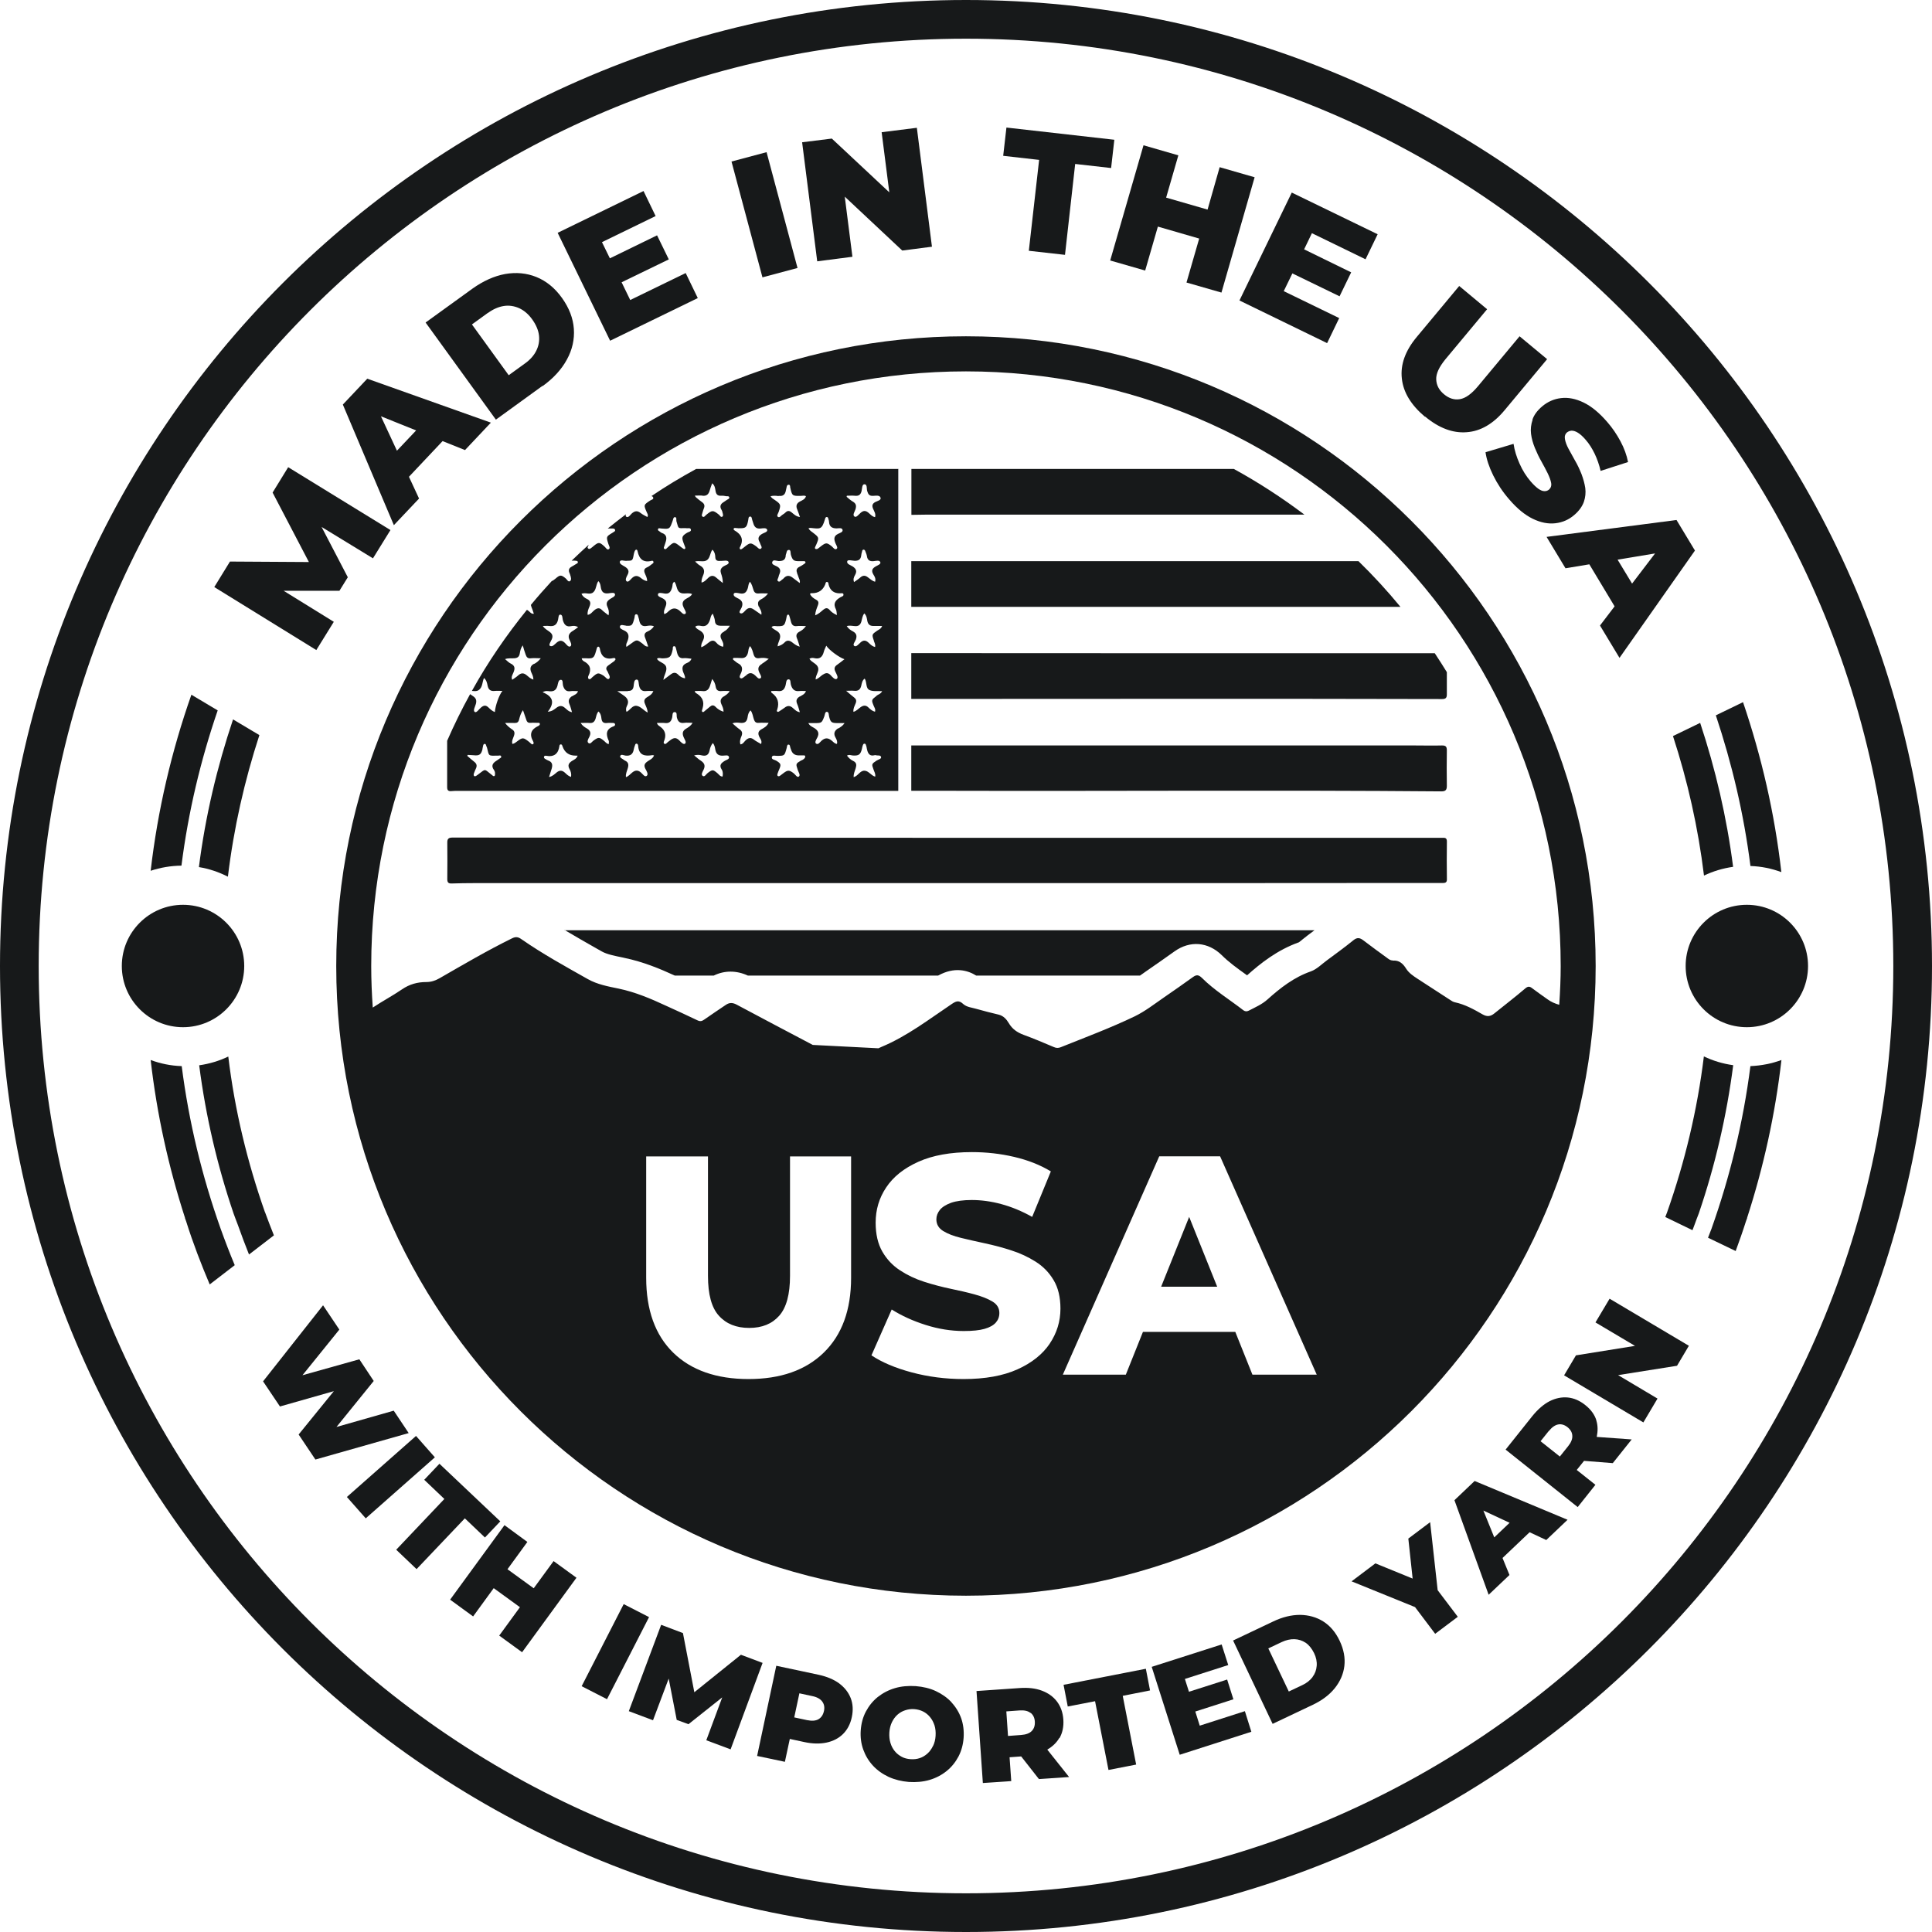
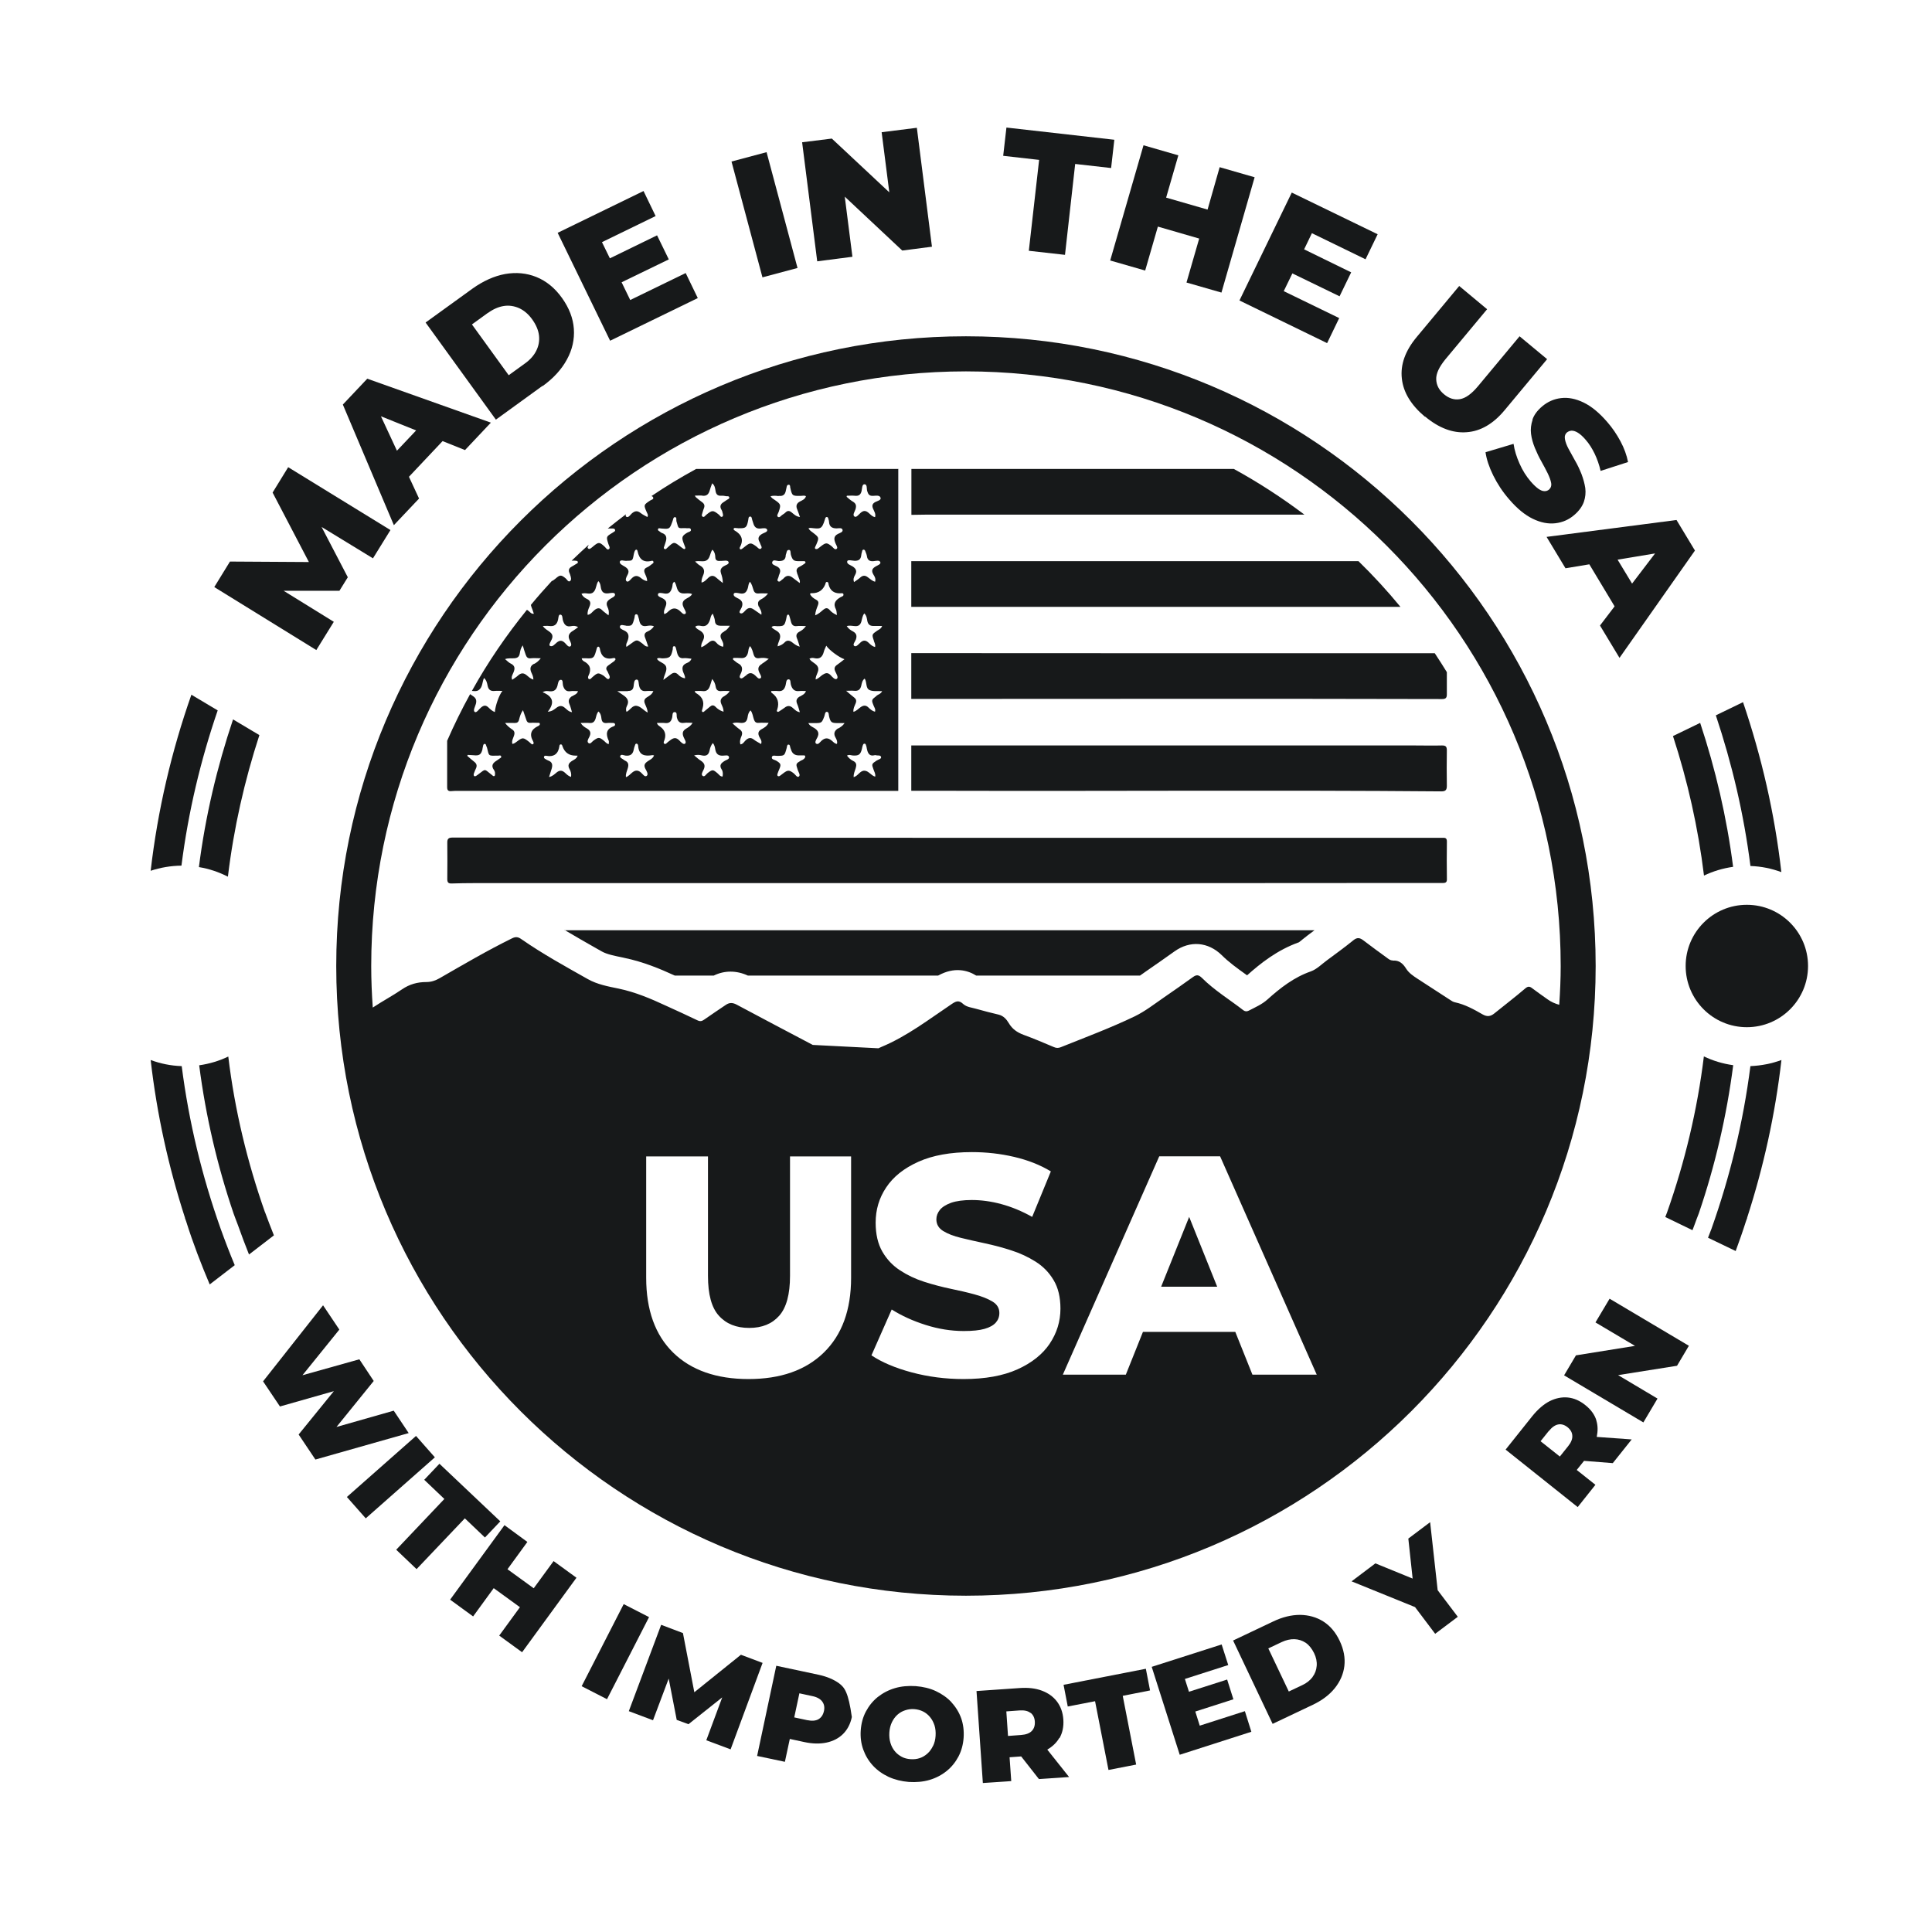
<svg xmlns="http://www.w3.org/2000/svg" width="112" height="112" viewBox="0 0 112 112" fill="none">
-   <path d="M56 0C25.07 0 0 25.07 0 56C0 86.93 25.07 112 56 112C86.93 112 112 86.93 112 56C112 25.07 86.93 0 56 0ZM56 109.757C26.306 109.757 2.243 85.694 2.243 56C2.243 26.306 26.306 2.243 56 2.243C85.694 2.243 109.757 26.313 109.757 56C109.757 85.687 85.687 109.757 56 109.757Z" fill="#17191A" />
  <path d="M101.266 59.548C103.226 59.548 104.814 57.959 104.814 56C104.814 54.041 103.226 52.452 101.266 52.452C99.307 52.452 97.719 54.041 97.719 56C97.719 57.959 99.307 59.548 101.266 59.548Z" fill="#17191A" />
-   <path d="M14.158 56C14.158 54.042 12.568 52.452 10.61 52.452C8.652 52.452 7.062 54.042 7.062 56C7.062 57.958 8.652 59.548 10.61 59.548C12.568 59.548 14.158 57.958 14.158 56Z" fill="#17191A" />
  <path d="M13.211 50.828C13.552 47.995 14.176 45.253 15.037 42.615L13.51 41.705C12.586 44.454 11.906 47.315 11.531 50.266C12.128 50.363 12.691 50.557 13.211 50.821V50.828Z" fill="#17191A" />
  <path d="M98.782 50.758C99.303 50.508 99.873 50.335 100.47 50.251C100.102 47.377 99.449 44.586 98.56 41.906L96.984 42.67C97.831 45.267 98.442 47.967 98.782 50.758Z" fill="#17191A" />
  <path d="M12.622 41.184L11.095 40.274C9.949 43.531 9.144 46.946 8.734 50.48C9.297 50.293 9.901 50.189 10.519 50.182C10.914 47.071 11.63 44.065 12.622 41.177V41.184Z" fill="#17191A" />
  <path d="M103.266 50.55C102.878 47.141 102.114 43.85 101.045 40.705L99.469 41.469C100.406 44.274 101.093 47.19 101.475 50.203C102.107 50.224 102.704 50.349 103.266 50.557V50.55Z" fill="#17191A" />
  <path d="M92.502 56C92.502 35.838 76.159 19.495 55.997 19.495C35.835 19.495 19.492 35.838 19.492 56C19.492 76.162 35.835 92.505 55.997 92.505C76.159 92.505 92.502 76.162 92.502 56ZM49.339 74.072C49.339 75.939 48.811 77.383 47.756 78.411C46.701 79.439 45.243 79.945 43.389 79.945C41.535 79.945 40.063 79.432 39.022 78.411C37.981 77.391 37.46 75.939 37.46 74.072V67.039H41.042V73.961C41.042 75.037 41.251 75.808 41.674 76.273C42.098 76.745 42.681 76.981 43.431 76.981C44.181 76.981 44.757 76.745 45.173 76.273C45.59 75.801 45.798 75.03 45.798 73.961V67.039H49.339V74.072ZM60.857 77.89C60.44 78.508 59.816 79.008 58.982 79.383C58.149 79.758 57.108 79.945 55.858 79.945C54.81 79.945 53.803 79.814 52.845 79.557C51.887 79.3 51.109 78.966 50.519 78.571L51.693 75.912C52.262 76.273 52.914 76.571 53.657 76.807C54.4 77.043 55.136 77.161 55.872 77.161C56.379 77.161 56.782 77.12 57.073 77.036C57.372 76.953 57.587 76.828 57.726 76.675C57.865 76.516 57.934 76.335 57.934 76.113C57.934 75.835 57.802 75.613 57.538 75.454C57.275 75.294 56.927 75.155 56.497 75.037C56.066 74.919 55.608 74.815 55.108 74.711C54.608 74.606 54.102 74.475 53.581 74.308C53.06 74.141 52.595 73.919 52.172 73.641C51.748 73.364 51.408 73.003 51.151 72.558C50.894 72.114 50.762 71.552 50.762 70.878C50.762 70.128 50.964 69.448 51.373 68.837C51.783 68.219 52.401 67.726 53.234 67.351C54.067 66.976 55.101 66.789 56.344 66.789C57.177 66.789 57.99 66.879 58.795 67.067C59.593 67.254 60.301 67.532 60.919 67.907L59.836 70.545C59.232 70.205 58.635 69.962 58.045 69.802C57.455 69.642 56.879 69.566 56.33 69.566C55.837 69.566 55.442 69.622 55.136 69.726C54.838 69.837 54.615 69.976 54.483 70.142C54.352 70.309 54.282 70.489 54.282 70.684C54.282 70.975 54.414 71.198 54.678 71.364C54.942 71.524 55.289 71.663 55.705 71.76C56.129 71.864 56.594 71.968 57.108 72.079C57.622 72.19 58.128 72.322 58.635 72.489C59.142 72.649 59.607 72.871 60.038 73.141C60.468 73.412 60.815 73.766 61.079 74.211C61.343 74.648 61.475 75.204 61.475 75.863C61.475 76.599 61.267 77.279 60.85 77.897L60.857 77.89ZM72.604 79.689L71.611 77.21H66.258L65.266 79.689H61.614L67.203 67.032H70.73L76.332 79.689H72.611H72.604ZM63.224 61.408C63.224 61.408 63.238 61.408 63.245 61.408C63.245 61.408 63.245 61.408 63.252 61.408H63.245H63.224ZM80.734 55.674C80.602 55.688 80.491 55.59 80.387 55.514C79.929 55.181 79.47 54.847 79.026 54.507C78.825 54.355 78.672 54.334 78.457 54.507C77.964 54.91 77.443 55.285 76.929 55.667C76.624 55.889 76.339 56.187 75.992 56.312C75.013 56.653 74.222 57.27 73.472 57.944C73.153 58.229 72.764 58.395 72.389 58.59C72.278 58.645 72.18 58.638 72.083 58.569C71.278 57.944 70.396 57.409 69.674 56.687C69.48 56.5 69.355 56.5 69.16 56.639C68.605 57.041 68.043 57.43 67.48 57.819C66.925 58.201 66.397 58.617 65.786 58.916C64.384 59.589 62.933 60.131 61.496 60.707C61.357 60.763 61.232 60.763 61.093 60.7C60.517 60.457 59.934 60.207 59.343 59.992C58.968 59.853 58.677 59.652 58.476 59.305C58.344 59.083 58.17 58.888 57.892 58.819C57.462 58.715 57.032 58.61 56.601 58.485C56.344 58.409 56.046 58.388 55.844 58.208C55.581 57.958 55.414 58.041 55.157 58.215C53.845 59.096 52.588 60.068 51.109 60.686C51.047 60.714 50.984 60.742 50.922 60.77L47.117 60.575C45.645 59.798 44.174 59.027 42.709 58.242C42.473 58.117 42.292 58.111 42.084 58.249C41.66 58.534 41.237 58.819 40.82 59.11C40.695 59.194 40.598 59.228 40.438 59.152C39.834 58.86 39.223 58.583 38.612 58.305C37.731 57.895 36.835 57.514 35.87 57.312C35.259 57.187 34.62 57.069 34.072 56.757C32.767 56.021 31.454 55.299 30.226 54.445C30.038 54.313 29.906 54.292 29.698 54.389C28.254 55.097 26.872 55.91 25.484 56.708C25.241 56.847 24.998 56.93 24.713 56.93C24.199 56.93 23.741 57.055 23.304 57.354C22.755 57.729 22.165 58.041 21.61 58.409C21.554 57.618 21.52 56.812 21.52 56.007C21.52 36.963 36.953 21.529 55.997 21.529C75.041 21.529 90.475 36.963 90.475 56.007C90.475 56.757 90.44 57.507 90.391 58.249C90.148 58.18 89.919 58.083 89.711 57.93C89.412 57.715 89.107 57.507 88.815 57.284C88.656 57.159 88.558 57.18 88.399 57.319C87.823 57.812 87.218 58.27 86.628 58.749C86.406 58.93 86.205 58.951 85.948 58.805C85.441 58.513 84.927 58.229 84.344 58.104C84.24 58.083 84.143 58.02 84.053 57.958C83.421 57.548 82.796 57.145 82.171 56.736C81.928 56.576 81.678 56.41 81.519 56.16C81.338 55.868 81.116 55.653 80.734 55.688V55.674Z" fill="#17191A" />
  <path d="M67.312 74.593H70.562L68.937 70.545L67.312 74.593Z" fill="#17191A" />
  <path d="M19.351 36.047L16.442 34.248H19.677L20.163 33.464L18.643 30.548L21.621 32.367L22.635 30.728L16.706 27.084L15.803 28.555L17.907 32.582L13.331 32.554L12.422 34.033L18.337 37.685L19.351 36.047Z" fill="#17191A" />
  <path d="M24.297 28.91L23.707 27.639L25.658 25.57L26.957 26.091L28.456 24.501L21.291 21.953L19.875 23.453L22.833 30.444L24.291 28.903L24.297 28.91ZM23.013 26.133L22.083 24.133L24.124 24.952L23.006 26.133H23.013Z" fill="#17191A" />
  <path d="M31.455 22.383C32.08 21.932 32.552 21.418 32.864 20.842C33.177 20.273 33.309 19.676 33.267 19.065C33.225 18.454 32.996 17.857 32.58 17.273C32.163 16.69 31.663 16.288 31.094 16.058C30.525 15.829 29.921 15.774 29.282 15.885C28.643 16.003 28.011 16.288 27.38 16.739L24.672 18.697L28.747 24.327L31.448 22.369L31.455 22.383ZM28.289 18.141C28.595 17.919 28.9 17.787 29.206 17.739C29.511 17.69 29.809 17.739 30.094 17.864C30.379 17.995 30.636 18.211 30.858 18.523C31.08 18.835 31.212 19.148 31.247 19.453C31.281 19.766 31.226 20.058 31.087 20.335C30.948 20.613 30.726 20.863 30.421 21.078L29.49 21.752L27.359 18.808L28.289 18.134V18.141Z" fill="#17191A" />
  <path d="M40.451 17.28L39.75 15.829L36.535 17.392L36.035 16.364L38.771 15.038L38.091 13.643L35.355 14.976L34.897 14.038L38.007 12.525L37.306 11.074L32.328 13.497L35.369 19.752L40.451 17.28Z" fill="#17191A" />
  <path d="M44.439 8.821L42.406 9.364L44.2 16.078L46.233 15.535L44.439 8.821Z" fill="#17191A" />
  <path d="M49.416 14.885L48.972 11.4L52.304 14.524L54.026 14.302L53.151 7.408L51.11 7.665L51.554 11.15L48.222 8.033L46.5 8.248L47.375 15.149L49.416 14.885Z" fill="#17191A" />
  <path d="M59.642 14.538L61.739 14.774L62.329 9.505L64.412 9.741L64.599 8.102L58.344 7.394L58.156 9.033L60.239 9.269L59.642 14.538Z" fill="#17191A" />
  <path d="M66.387 15.684L67.123 13.136L69.518 13.83L68.782 16.378L70.809 16.961L72.732 10.276L70.705 9.692L70.004 12.15L67.602 11.456L68.31 9.005L66.29 8.422L64.359 15.101L66.387 15.684Z" fill="#17191A" />
  <path d="M76.934 19.891L77.635 18.44L74.42 16.878L74.92 15.85L77.656 17.177L78.329 15.788L75.601 14.455L76.052 13.518L79.162 15.031L79.864 13.58L74.885 11.164L71.852 17.419L76.934 19.891Z" fill="#17191A" />
  <path d="M82.613 24.147C83.411 24.813 84.217 25.119 85.022 25.056C85.827 25.001 86.57 24.57 87.23 23.772L89.688 20.821L88.091 19.495L85.668 22.404C85.3 22.841 84.96 23.084 84.633 23.14C84.307 23.195 84.001 23.098 83.71 22.855C83.418 22.612 83.272 22.328 83.259 21.994C83.245 21.661 83.425 21.279 83.786 20.835L86.209 17.926L84.592 16.579L82.134 19.53C81.467 20.328 81.176 21.134 81.266 21.939C81.349 22.744 81.801 23.48 82.599 24.154L82.613 24.147Z" fill="#17191A" />
  <path d="M88.846 24.334C88.755 24.605 88.721 24.876 88.755 25.147C88.79 25.424 88.867 25.695 88.978 25.966C89.089 26.237 89.214 26.501 89.353 26.744C89.491 26.994 89.616 27.223 89.721 27.438C89.825 27.653 89.894 27.84 89.922 28C89.95 28.16 89.901 28.292 89.797 28.382C89.721 28.445 89.63 28.479 89.526 28.472C89.422 28.472 89.311 28.424 89.179 28.334C89.054 28.243 88.901 28.104 88.735 27.91C88.478 27.611 88.263 27.271 88.089 26.875C87.915 26.487 87.797 26.105 87.742 25.73L86.117 26.216C86.173 26.612 86.319 27.063 86.561 27.556C86.805 28.049 87.11 28.514 87.485 28.944C87.943 29.479 88.401 29.854 88.86 30.076C89.318 30.298 89.755 30.382 90.172 30.333C90.588 30.284 90.949 30.125 91.262 29.854C91.54 29.618 91.72 29.361 91.817 29.097C91.907 28.833 91.935 28.563 91.9 28.292C91.859 28.021 91.782 27.75 91.678 27.473C91.567 27.202 91.449 26.938 91.303 26.695C91.165 26.452 91.04 26.223 90.928 26.015C90.817 25.806 90.748 25.619 90.72 25.452C90.692 25.293 90.734 25.161 90.838 25.07C90.915 25.008 91.005 24.973 91.109 24.966C91.213 24.966 91.338 25.001 91.47 25.084C91.609 25.168 91.762 25.306 91.928 25.501C92.13 25.73 92.296 26.001 92.442 26.299C92.588 26.605 92.706 26.938 92.789 27.299L94.379 26.785C94.303 26.39 94.157 25.987 93.942 25.584C93.726 25.181 93.469 24.8 93.164 24.453C92.713 23.932 92.261 23.557 91.803 23.335C91.345 23.113 90.908 23.029 90.498 23.078C90.088 23.126 89.721 23.286 89.394 23.564C89.116 23.8 88.929 24.057 88.839 24.321L88.846 24.334Z" fill="#17191A" />
  <path d="M90.753 32.943L92.135 32.714L93.6 35.151L92.753 36.262L93.884 38.137L98.258 31.916L97.189 30.145L89.656 31.124L90.753 32.943ZM93.773 32.444L95.946 32.083L94.613 33.832L93.773 32.444Z" fill="#17191A" />
  <path d="M22.825 81.778L19.506 82.723L21.665 80.057L20.832 78.8L17.534 79.724L19.672 77.078L18.728 75.669L15.25 80.078L16.229 81.535L19.353 80.647L17.312 83.16L18.284 84.611L23.692 83.077L22.825 81.778Z" fill="#17191A" />
  <path d="M24.117 83.243L20.109 86.781L21.203 88.02L25.21 84.482L24.117 83.243Z" fill="#17191A" />
  <path d="M28.113 89.131L29.002 88.194L25.475 84.855L24.593 85.785L25.76 86.896L22.969 89.839L24.149 90.964L26.947 88.02L28.113 89.131Z" fill="#17191A" />
  <path d="M30.94 92.074L29.419 90.97L30.572 89.388L29.246 88.415L26.094 92.734L27.427 93.706L28.621 92.067L30.141 93.171L28.94 94.817L30.266 95.782L33.418 91.463L32.092 90.498L30.94 92.074Z" fill="#17191A" />
  <path d="M36.156 92.992L33.719 97.751L35.189 98.504L37.626 93.746L36.156 92.992Z" fill="#17191A" />
  <path d="M42.952 95.928L40.251 98.101L39.591 94.671L38.328 94.192L36.453 99.198L37.856 99.725L38.765 97.309L39.23 99.704L39.911 99.954L41.868 98.399L40.945 100.885L42.354 101.412L44.208 96.4L42.952 95.928Z" fill="#17191A" />
-   <path d="M48.646 97.587C48.334 97.358 47.931 97.191 47.452 97.087L45.002 96.566L43.891 101.794L45.501 102.134L45.786 100.808L46.626 100.989C47.105 101.093 47.542 101.1 47.924 101.017C48.306 100.933 48.626 100.767 48.876 100.517C49.125 100.267 49.299 99.941 49.382 99.538C49.466 99.135 49.445 98.767 49.313 98.434C49.181 98.101 48.959 97.823 48.646 97.587ZM47.765 99.191C47.716 99.413 47.612 99.566 47.452 99.663C47.286 99.76 47.07 99.774 46.786 99.718L46.043 99.559L46.341 98.163L47.084 98.323C47.362 98.379 47.556 98.49 47.667 98.642C47.779 98.795 47.813 98.975 47.765 99.198V99.191Z" fill="#17191A" />
+   <path d="M48.646 97.587C48.334 97.358 47.931 97.191 47.452 97.087L45.002 96.566L43.891 101.794L45.501 102.134L45.786 100.808L46.626 100.989C47.105 101.093 47.542 101.1 47.924 101.017C48.306 100.933 48.626 100.767 48.876 100.517C49.125 100.267 49.299 99.941 49.382 99.538C49.181 98.101 48.959 97.823 48.646 97.587ZM47.765 99.191C47.716 99.413 47.612 99.566 47.452 99.663C47.286 99.76 47.07 99.774 46.786 99.718L46.043 99.559L46.341 98.163L47.084 98.323C47.362 98.379 47.556 98.49 47.667 98.642C47.779 98.795 47.813 98.975 47.765 99.198V99.191Z" fill="#17191A" />
  <path d="M55.168 98.691C54.918 98.42 54.612 98.205 54.258 98.038C53.904 97.871 53.515 97.781 53.085 97.746C52.654 97.719 52.252 97.753 51.877 97.864C51.502 97.975 51.176 98.149 50.884 98.378C50.599 98.607 50.37 98.892 50.197 99.218C50.023 99.545 49.926 99.912 49.898 100.308C49.87 100.704 49.919 101.079 50.044 101.426C50.169 101.773 50.356 102.086 50.606 102.356C50.856 102.627 51.162 102.842 51.516 103.009C51.87 103.169 52.259 103.266 52.682 103.301C53.113 103.328 53.515 103.294 53.89 103.183C54.265 103.071 54.592 102.898 54.876 102.669C55.161 102.44 55.39 102.155 55.563 101.829C55.737 101.495 55.834 101.134 55.862 100.739C55.89 100.336 55.841 99.954 55.723 99.614C55.598 99.267 55.411 98.961 55.161 98.691H55.168ZM54.085 101.218C54.001 101.391 53.897 101.537 53.765 101.655C53.633 101.773 53.488 101.863 53.321 101.919C53.154 101.975 52.974 101.995 52.786 101.981C52.599 101.968 52.425 101.926 52.273 101.843C52.12 101.759 51.981 101.655 51.87 101.516C51.759 101.377 51.675 101.225 51.62 101.037C51.564 100.857 51.544 100.655 51.557 100.433C51.571 100.218 51.62 100.017 51.703 99.843C51.787 99.67 51.891 99.524 52.023 99.406C52.155 99.288 52.3 99.204 52.467 99.149C52.634 99.093 52.807 99.066 52.995 99.079C53.189 99.093 53.363 99.142 53.515 99.218C53.668 99.295 53.807 99.406 53.918 99.545C54.029 99.677 54.112 99.836 54.175 100.024C54.23 100.204 54.251 100.405 54.237 100.628C54.224 100.843 54.175 101.044 54.092 101.211L54.085 101.218Z" fill="#17191A" />
  <path d="M61.421 100.76C61.594 100.454 61.671 100.093 61.643 99.683C61.615 99.274 61.49 98.927 61.275 98.642C61.06 98.357 60.768 98.149 60.4 98.01C60.032 97.871 59.602 97.823 59.109 97.858L56.609 98.031L56.977 103.363L58.623 103.252L58.526 101.87L59.199 101.822L60.227 103.134L61.976 103.016L60.712 101.426C61.011 101.252 61.247 101.03 61.407 100.753L61.421 100.76ZM59.748 99.295C59.893 99.413 59.977 99.579 59.99 99.801C60.004 100.024 59.949 100.204 59.817 100.343C59.685 100.482 59.477 100.558 59.192 100.579L58.435 100.635L58.338 99.211L59.095 99.156C59.38 99.135 59.595 99.183 59.74 99.302L59.748 99.295Z" fill="#17191A" />
  <path d="M66.426 96.74L61.656 97.67L61.899 98.927L63.482 98.621L64.26 102.606L65.864 102.294L65.086 98.309L66.669 97.996L66.426 96.74Z" fill="#17191A" />
  <path d="M69.55 100.038L69.293 99.219L71.501 98.51L71.139 97.365L68.925 98.073L68.689 97.33L71.202 96.525L70.82 95.331L66.766 96.629L68.39 101.725L72.542 100.392L72.167 99.198L69.55 100.038Z" fill="#17191A" />
  <path d="M76.712 93.998C76.317 93.748 75.865 93.623 75.365 93.616C74.865 93.616 74.345 93.741 73.81 93.998L71.484 95.102L73.775 99.934L76.101 98.83C76.643 98.573 77.066 98.254 77.379 97.865C77.691 97.476 77.879 97.045 77.934 96.58C77.99 96.115 77.9 95.622 77.663 95.122C77.427 94.622 77.108 94.248 76.712 93.998ZM76.087 97.226C75.942 97.413 75.747 97.573 75.49 97.691L74.713 98.059L73.525 95.56L74.303 95.192C74.553 95.074 74.803 95.018 75.039 95.025C75.275 95.032 75.49 95.102 75.692 95.233C75.886 95.365 76.046 95.567 76.178 95.831C76.303 96.087 76.351 96.337 76.33 96.573C76.31 96.816 76.233 97.025 76.087 97.219V97.226Z" fill="#17191A" />
  <path d="M82.906 88.242L81.642 89.193L81.892 91.512L79.733 90.63L78.352 91.672L82.031 93.165L83.198 94.713L84.51 93.727L83.343 92.186L82.906 88.242Z" fill="#17191A" />
-   <path d="M84.312 86.958L86.298 92.45L87.506 91.304L87.103 90.318L88.672 88.826L89.638 89.277L90.873 88.103L85.486 85.854L84.312 86.972V86.958ZM86.624 89.124L85.993 87.569L87.513 88.277L86.624 89.124Z" fill="#17191A" />
  <path d="M92.544 82.341C92.44 82.007 92.225 81.709 91.898 81.452C91.579 81.195 91.239 81.049 90.885 81.014C90.53 80.98 90.176 81.056 89.829 81.23C89.482 81.41 89.156 81.695 88.843 82.077L87.281 84.035L91.461 87.367L92.488 86.076L91.405 85.215L91.829 84.687L93.495 84.819L94.592 83.445L92.565 83.299C92.634 82.959 92.634 82.639 92.537 82.334L92.544 82.341ZM89.788 82.959C89.968 82.736 90.149 82.611 90.329 82.577C90.51 82.542 90.697 82.597 90.871 82.736C91.044 82.875 91.141 83.042 91.148 83.229C91.162 83.417 91.079 83.625 90.898 83.847L90.426 84.437L89.308 83.549L89.781 82.959H89.788Z" fill="#17191A" />
  <path d="M92.491 76.662L94.782 78.022L91.359 78.571L90.672 79.73L95.268 82.459L96.087 81.077L93.803 79.717L97.219 79.175L97.906 78.016L93.31 75.287L92.491 76.662Z" fill="#17191A" />
  <path d="M100.462 61.748C99.865 61.665 99.302 61.492 98.775 61.242C98.393 64.366 97.664 67.379 96.65 70.26C96.615 70.358 96.574 70.455 96.539 70.552L98.115 71.316C98.15 71.211 98.191 71.107 98.233 71.003C98.309 70.781 98.4 70.559 98.483 70.337C99.42 67.587 100.094 64.713 100.476 61.748H100.462Z" fill="#17191A" />
  <path d="M101.473 61.804C101.057 65.067 100.286 68.219 99.217 71.232C99.154 71.406 99.078 71.579 99.016 71.753L100.619 72.523C100.828 71.954 101.029 71.385 101.216 70.795C101.237 70.732 101.265 70.67 101.286 70.607C101.286 70.607 101.286 70.607 101.279 70.607C102.23 67.67 102.91 64.609 103.272 61.45C102.709 61.658 102.105 61.776 101.48 61.804H101.473Z" fill="#17191A" />
  <path d="M15.358 70.268C14.345 67.386 13.609 64.373 13.234 61.249C12.713 61.499 12.144 61.672 11.547 61.756C11.929 64.72 12.602 67.588 13.539 70.344C13.616 70.566 13.706 70.788 13.789 71.01C13.998 71.601 14.213 72.17 14.435 72.725L15.879 71.615C15.706 71.17 15.525 70.726 15.365 70.275L15.358 70.268Z" fill="#17191A" />
  <path d="M10.526 61.804C9.894 61.783 9.297 61.658 8.734 61.45C9.095 64.609 9.776 67.67 10.727 70.607C10.727 70.607 10.727 70.607 10.72 70.607C10.741 70.67 10.769 70.732 10.789 70.795C11.192 72.079 11.664 73.294 12.157 74.46L13.608 73.343C13.317 72.648 13.046 71.94 12.789 71.225C11.72 68.212 10.949 65.06 10.533 61.797L10.526 61.804Z" fill="#17191A" />
  <path d="M83.649 48.568C83.316 48.568 82.977 48.568 82.644 48.568C73.395 48.568 64.153 48.568 54.904 48.568C45.35 48.568 35.796 48.568 26.242 48.554C26.006 48.554 25.923 48.623 25.93 48.859C25.937 49.559 25.937 50.266 25.93 50.967C25.93 51.161 25.999 51.223 26.187 51.216C26.63 51.202 27.081 51.195 27.525 51.195C31.837 51.195 36.143 51.195 40.455 51.195C47.555 51.195 54.654 51.195 61.754 51.195C68.216 51.195 74.684 51.195 81.146 51.188C81.978 51.188 82.81 51.188 83.642 51.188C83.816 51.188 83.885 51.14 83.878 50.953C83.864 50.232 83.871 49.511 83.878 48.789C83.878 48.623 83.823 48.561 83.656 48.568H83.649Z" fill="#17191A" />
  <path d="M32.719 53.906C33.322 54.267 33.939 54.62 34.577 54.981L34.896 55.161C35.18 55.321 35.624 55.411 36.102 55.508L36.192 55.529C37.295 55.757 38.272 56.166 39.118 56.555H41.378C41.995 56.25 42.696 56.25 43.354 56.555H54.385C55.335 56.028 56.105 56.25 56.59 56.555C59.758 56.555 62.92 56.555 66.088 56.555C66.206 56.471 66.324 56.388 66.442 56.305C66.99 55.931 67.537 55.542 68.085 55.154C68.987 54.509 70.04 54.6 70.831 55.376C71.226 55.771 71.704 56.118 72.217 56.485C72.245 56.506 72.266 56.52 72.294 56.541C73.077 55.841 74.048 55.071 75.296 54.627C75.365 54.579 75.434 54.523 75.497 54.468C75.608 54.378 75.712 54.294 75.823 54.211L76.093 54.01C76.128 53.983 76.169 53.955 76.204 53.927C71.51 53.927 66.809 53.927 62.116 53.927C52.319 53.927 42.522 53.927 32.726 53.927L32.719 53.906Z" fill="#17191A" />
  <path d="M52.088 27.185C48.178 27.185 44.267 27.185 40.357 27.185C39.469 27.67 38.603 28.19 37.764 28.759C37.812 28.773 37.854 28.794 37.868 28.849C37.896 28.953 37.764 28.967 37.701 29.009C37.306 29.272 37.306 29.265 37.493 29.695C37.528 29.778 37.597 29.854 37.528 29.972C37.396 29.896 37.251 29.834 37.133 29.736C36.939 29.584 36.786 29.619 36.613 29.778C36.53 29.861 36.426 30.028 36.308 29.958C36.259 29.931 36.266 29.875 36.287 29.813C35.934 30.083 35.58 30.354 35.233 30.638C35.254 30.638 35.275 30.638 35.303 30.638C35.372 30.631 35.441 30.638 35.511 30.638C35.573 30.638 35.635 30.645 35.656 30.714C35.677 30.79 35.614 30.818 35.566 30.846C35.545 30.86 35.524 30.873 35.504 30.887C35.136 31.109 35.136 31.109 35.268 31.532C35.296 31.629 35.4 31.768 35.296 31.837C35.192 31.907 35.115 31.74 35.039 31.678C34.755 31.421 34.706 31.414 34.415 31.65C34.373 31.685 34.339 31.719 34.297 31.747C34.235 31.796 34.166 31.858 34.096 31.796C34.027 31.74 34.096 31.671 34.117 31.608C34.117 31.602 34.124 31.595 34.124 31.581C33.791 31.879 33.465 32.191 33.139 32.503C33.153 32.503 33.16 32.503 33.181 32.503C33.23 32.503 33.285 32.496 33.334 32.503C33.396 32.517 33.486 32.496 33.5 32.586C33.507 32.655 33.431 32.669 33.382 32.704C33.299 32.752 33.223 32.808 33.139 32.849C32.973 32.94 32.938 33.064 33.022 33.238C33.035 33.266 33.049 33.3 33.056 33.335C33.098 33.46 33.146 33.619 33.042 33.688C32.938 33.758 32.869 33.591 32.793 33.529C32.529 33.314 32.467 33.314 32.203 33.543C32.141 33.598 32.065 33.654 31.982 33.688C31.566 34.139 31.163 34.597 30.775 35.068C30.782 35.103 30.789 35.13 30.803 35.172C30.858 35.304 30.9 35.436 30.948 35.581C30.789 35.595 30.733 35.484 30.65 35.422C30.609 35.387 30.581 35.373 30.546 35.352C29.354 36.822 28.279 38.389 27.357 40.053C27.517 40.067 27.662 40.088 27.787 39.977C27.981 39.81 27.953 39.54 28.057 39.304C28.203 39.429 28.238 39.596 28.265 39.741C28.314 39.998 28.453 40.081 28.695 40.053C28.827 40.039 28.959 40.053 29.125 40.053C28.931 40.289 28.709 40.927 28.688 41.28C28.522 41.218 28.418 41.107 28.314 41.01C28.161 40.864 28.043 40.885 27.891 41.01C27.766 41.107 27.628 41.343 27.523 41.273C27.406 41.19 27.544 40.968 27.586 40.809C27.641 40.615 27.6 40.476 27.433 40.365C27.371 40.324 27.316 40.282 27.253 40.24C26.768 41.121 26.324 42.022 25.922 42.944C25.922 43.839 25.922 44.733 25.922 45.634C25.922 45.808 25.984 45.87 26.144 45.863C26.22 45.863 26.296 45.849 26.372 45.849C28.716 45.849 31.059 45.849 33.403 45.849C36.495 45.849 39.587 45.849 42.673 45.849C45.806 45.849 48.94 45.849 52.074 45.849V27.199L52.088 27.185ZM28.945 43.984C28.889 44.026 28.834 44.068 28.778 44.102C28.556 44.241 28.459 44.4 28.64 44.643C28.667 44.684 28.688 44.733 28.695 44.782C28.695 44.851 28.709 44.941 28.674 44.976C28.619 45.031 28.55 44.955 28.501 44.913C28.48 44.9 28.459 44.879 28.439 44.865C28.078 44.581 28.161 44.56 27.759 44.865C27.738 44.879 27.718 44.9 27.697 44.913C27.634 44.955 27.558 45.031 27.496 44.99C27.426 44.941 27.468 44.844 27.496 44.775C27.523 44.705 27.551 44.629 27.586 44.56C27.669 44.393 27.634 44.269 27.489 44.158C27.35 44.054 27.218 43.929 27.087 43.818C27.094 43.797 27.108 43.776 27.114 43.762C27.232 43.769 27.35 43.776 27.468 43.783C27.78 43.818 27.891 43.742 27.967 43.444C27.974 43.402 27.974 43.36 27.988 43.319C28.009 43.249 28.002 43.138 28.085 43.125C28.182 43.111 28.175 43.229 28.21 43.291C28.217 43.305 28.224 43.319 28.231 43.34C28.362 43.846 28.279 43.818 28.889 43.804C28.945 43.804 29.021 43.769 29.049 43.839C29.083 43.922 29 43.95 28.945 43.984ZM50.653 37.141C50.687 37.252 50.764 37.356 50.729 37.509C50.583 37.474 50.472 37.377 50.375 37.28C50.209 37.113 50.056 37.079 49.869 37.259C49.772 37.349 49.633 37.523 49.523 37.446C49.412 37.37 49.564 37.204 49.613 37.079C49.689 36.871 49.654 36.718 49.453 36.607C49.322 36.538 49.19 36.455 49.086 36.295C49.266 36.247 49.405 36.288 49.55 36.295C49.751 36.316 49.869 36.24 49.932 36.039C49.98 35.879 49.987 35.706 50.105 35.56C50.237 35.685 50.251 35.845 50.278 35.99C50.32 36.212 50.445 36.295 50.653 36.288C50.805 36.288 50.958 36.288 51.138 36.288C51.076 36.455 50.951 36.496 50.854 36.559C50.542 36.774 50.535 36.781 50.66 37.141H50.653ZM50.771 32.836C50.556 32.953 50.5 33.085 50.632 33.307C50.708 33.425 50.784 33.557 50.729 33.723C50.563 33.681 50.445 33.564 50.313 33.467C50.16 33.349 50.029 33.342 49.876 33.474C49.772 33.571 49.647 33.647 49.509 33.744C49.446 33.578 49.502 33.453 49.564 33.342C49.689 33.127 49.641 32.981 49.439 32.843C49.315 32.759 49.072 32.704 49.114 32.538C49.141 32.427 49.391 32.503 49.536 32.51C49.765 32.517 49.897 32.44 49.925 32.205C49.932 32.135 49.946 32.066 49.966 32.004C49.98 31.948 49.98 31.872 50.056 31.865C50.133 31.858 50.154 31.927 50.174 31.983C50.209 32.073 50.244 32.156 50.258 32.253C50.292 32.475 50.424 32.551 50.639 32.531C50.778 32.517 50.986 32.454 51.034 32.593C51.076 32.704 50.868 32.78 50.75 32.843L50.771 32.836ZM49.093 28.738C49.245 28.738 49.398 28.724 49.543 28.738C49.765 28.766 49.89 28.697 49.946 28.468C49.98 28.329 49.966 28.073 50.112 28.073C50.285 28.073 50.23 28.322 50.271 28.461C50.327 28.648 50.389 28.759 50.618 28.745C50.771 28.738 50.999 28.69 51.048 28.856C51.09 28.995 50.861 29.043 50.736 29.106C50.563 29.203 50.542 29.32 50.611 29.487C50.673 29.639 50.784 29.785 50.729 29.979C50.569 29.951 50.472 29.834 50.368 29.743C50.195 29.591 50.063 29.577 49.883 29.736C49.779 29.827 49.64 30.021 49.536 29.945C49.405 29.854 49.55 29.66 49.592 29.529C49.654 29.327 49.633 29.189 49.439 29.078C49.308 29.002 49.197 28.898 49.079 28.8C49.079 28.78 49.086 28.759 49.093 28.738ZM48.892 34.451C48.926 34.555 48.801 34.583 48.732 34.617C48.441 34.784 48.275 34.978 48.462 35.332C48.503 35.415 48.496 35.526 48.517 35.657C48.344 35.581 48.198 35.484 48.094 35.359C47.963 35.214 47.859 35.242 47.727 35.346C47.588 35.463 47.456 35.595 47.255 35.671C47.269 35.443 47.352 35.255 47.422 35.068C47.47 34.929 47.443 34.839 47.318 34.77C47.165 34.687 47.034 34.597 46.957 34.437C46.985 34.375 47.034 34.389 47.075 34.389C47.445 34.389 47.699 34.22 47.838 33.883C47.859 33.827 47.859 33.723 47.949 33.737C48.032 33.744 48.025 33.841 48.039 33.903C48.127 34.227 48.337 34.391 48.67 34.396C48.753 34.396 48.871 34.361 48.899 34.451H48.892ZM46.985 30.603C47.547 30.659 47.637 30.721 47.824 30.104C47.838 30.049 47.852 29.972 47.928 29.972C48.004 29.972 48.011 30.041 48.025 30.097C48.039 30.145 48.06 30.194 48.06 30.25C48.074 30.527 48.233 30.631 48.496 30.631C48.614 30.631 48.809 30.575 48.843 30.714C48.878 30.846 48.691 30.894 48.58 30.95C48.302 31.088 48.351 31.29 48.441 31.511C48.483 31.608 48.587 31.754 48.503 31.817C48.392 31.9 48.302 31.74 48.219 31.671C47.935 31.449 47.886 31.442 47.595 31.664C47.533 31.712 47.477 31.761 47.415 31.803C47.373 31.83 47.318 31.844 47.269 31.817C47.214 31.775 47.255 31.726 47.269 31.678C47.29 31.636 47.304 31.602 47.325 31.56C47.491 31.165 47.484 31.158 47.138 30.887C47.047 30.818 46.937 30.756 46.867 30.624C46.916 30.61 46.943 30.603 46.964 30.603H46.985ZM43.997 35.165C44.052 35.311 44.177 35.443 44.136 35.637C43.983 35.533 43.844 35.436 43.706 35.339C43.539 35.221 43.394 35.207 43.234 35.366C43.151 35.45 43.026 35.623 42.901 35.54C42.811 35.477 42.95 35.325 42.992 35.221C43.082 34.999 43.047 34.832 42.818 34.708C42.7 34.645 42.492 34.569 42.534 34.43C42.569 34.319 42.783 34.382 42.908 34.403C43.179 34.451 43.283 34.312 43.352 34.091C43.387 33.973 43.38 33.841 43.477 33.723C43.588 33.869 43.629 34.035 43.678 34.195C43.726 34.347 43.81 34.416 43.976 34.403C44.142 34.389 44.316 34.403 44.524 34.403C44.399 34.569 44.26 34.673 44.122 34.742C43.92 34.846 43.914 34.978 43.983 35.165H43.997ZM42.645 30.61C42.714 30.61 42.783 30.624 42.804 30.624C43.241 30.631 43.29 30.589 43.373 30.166C43.394 30.083 43.373 29.945 43.491 29.945C43.588 29.945 43.581 30.069 43.608 30.145C43.629 30.208 43.65 30.277 43.671 30.34C43.733 30.555 43.851 30.666 44.101 30.638C44.226 30.624 44.434 30.582 44.475 30.714C44.51 30.832 44.309 30.881 44.205 30.936C43.983 31.054 43.9 31.199 44.038 31.435C44.052 31.456 44.059 31.484 44.066 31.505C44.094 31.608 44.212 31.733 44.115 31.803C44.018 31.879 43.92 31.733 43.837 31.671C43.525 31.449 43.484 31.449 43.186 31.685C43.13 31.726 43.082 31.775 43.026 31.809C42.992 31.83 42.95 31.865 42.908 31.837C42.874 31.809 42.874 31.754 42.894 31.719C43.13 31.29 42.985 30.977 42.582 30.749C42.548 30.728 42.513 30.693 42.534 30.645C42.555 30.596 42.603 30.603 42.645 30.61ZM40.711 28.738C40.953 28.766 41.078 28.662 41.14 28.44C41.175 28.301 41.23 28.17 41.286 28.017C41.445 28.149 41.452 28.301 41.48 28.454C41.508 28.641 41.591 28.752 41.799 28.738C41.903 28.731 42.007 28.745 42.104 28.766C42.166 28.773 42.257 28.745 42.277 28.835C42.291 28.918 42.201 28.939 42.146 28.974C42.083 29.022 42.021 29.064 41.952 29.106C41.764 29.216 41.709 29.362 41.827 29.556C41.854 29.598 41.875 29.646 41.882 29.702C41.903 29.785 41.945 29.896 41.882 29.945C41.792 30.014 41.737 29.889 41.681 29.84C41.334 29.563 41.286 29.563 40.939 29.847C40.877 29.896 40.821 30.007 40.731 29.951C40.641 29.896 40.711 29.792 40.724 29.716C40.745 29.626 40.78 29.535 40.814 29.445C40.863 29.307 40.828 29.203 40.703 29.113C40.579 29.029 40.461 28.925 40.343 28.828C40.322 28.814 40.315 28.787 40.281 28.731C40.447 28.731 40.586 28.717 40.724 28.731L40.711 28.738ZM41.792 33.224C41.854 33.397 41.903 33.571 41.903 33.799C41.757 33.681 41.639 33.591 41.522 33.487C41.369 33.349 41.224 33.349 41.071 33.487C40.953 33.591 40.856 33.73 40.669 33.772C40.655 33.626 40.703 33.494 40.752 33.376C40.87 33.113 40.835 32.926 40.572 32.78C40.475 32.732 40.405 32.642 40.294 32.551C40.544 32.482 40.801 32.607 40.988 32.468C41.175 32.33 41.154 32.059 41.3 31.865C41.431 31.997 41.459 32.142 41.466 32.288C41.466 32.468 41.563 32.531 41.73 32.517C41.757 32.517 41.778 32.517 41.806 32.517C41.958 32.517 42.187 32.454 42.236 32.579C42.284 32.718 42.049 32.759 41.938 32.836C41.785 32.94 41.737 33.057 41.799 33.231L41.792 33.224ZM39.629 35.214C39.684 35.332 39.816 35.519 39.733 35.581C39.615 35.664 39.49 35.477 39.386 35.394C39.185 35.234 38.998 35.234 38.804 35.394C38.714 35.463 38.644 35.574 38.506 35.595C38.457 35.429 38.54 35.29 38.589 35.151C38.672 34.929 38.617 34.798 38.416 34.687C38.305 34.624 38.104 34.583 38.145 34.437C38.173 34.333 38.381 34.382 38.499 34.403C38.811 34.465 38.901 34.278 38.97 34.028C38.998 33.931 38.963 33.799 39.095 33.723C39.248 33.917 39.206 34.215 39.414 34.347C39.615 34.472 39.885 34.333 40.121 34.437C40.045 34.583 39.913 34.631 39.795 34.701C39.58 34.819 39.511 34.971 39.629 35.207V35.214ZM38.284 30.638C38.332 30.638 38.388 30.638 38.436 30.645C38.797 30.672 38.831 30.645 38.956 30.298C38.97 30.263 38.977 30.236 38.991 30.201C39.026 30.118 39.026 29.972 39.13 29.979C39.248 29.986 39.192 30.132 39.213 30.215C39.352 30.652 39.255 30.624 39.712 30.617C39.726 30.617 39.747 30.617 39.761 30.617C39.865 30.645 40.024 30.569 40.052 30.7C40.08 30.818 39.92 30.832 39.837 30.881C39.539 31.061 39.504 31.144 39.622 31.463C39.65 31.532 39.677 31.608 39.705 31.678C39.719 31.726 39.754 31.782 39.705 31.817C39.657 31.858 39.615 31.803 39.573 31.782C39.539 31.761 39.504 31.733 39.469 31.706C39.074 31.393 39.074 31.393 38.707 31.733C38.651 31.782 38.596 31.872 38.52 31.823C38.443 31.775 38.506 31.685 38.526 31.615C38.54 31.56 38.561 31.497 38.582 31.442C38.665 31.199 38.658 30.991 38.367 30.894C38.319 30.881 38.284 30.839 38.242 30.811C38.194 30.776 38.124 30.756 38.145 30.679C38.166 30.596 38.242 30.631 38.298 30.631L38.284 30.638ZM38.36 38.167C38.831 38.16 38.901 38.105 38.998 37.647C39.012 37.578 38.977 37.467 39.081 37.46C39.171 37.46 39.178 37.564 39.199 37.633C39.22 37.71 39.234 37.786 39.255 37.855C39.31 38.056 39.414 38.188 39.657 38.153C39.788 38.14 39.927 38.174 40.087 38.188C40.017 38.355 39.899 38.403 39.795 38.445C39.553 38.556 39.525 38.715 39.601 38.951C39.643 39.069 39.719 39.173 39.712 39.325C39.546 39.297 39.421 39.221 39.324 39.117C39.171 38.958 39.033 38.978 38.873 39.103C38.748 39.2 38.617 39.291 38.457 39.415C38.492 39.124 38.686 38.895 38.617 38.66C38.547 38.424 38.221 38.41 38.083 38.195C38.166 38.112 38.263 38.16 38.353 38.16L38.36 38.167ZM36.315 32.51C36.661 32.51 36.675 32.51 36.738 32.149C36.752 32.08 36.765 32.017 36.793 31.955C36.842 31.837 36.939 31.83 36.96 31.955C37.057 32.42 37.299 32.635 37.785 32.51C37.826 32.496 37.875 32.524 37.882 32.572C37.896 32.621 37.861 32.655 37.826 32.676C37.722 32.752 37.625 32.843 37.507 32.891C37.327 32.967 37.32 33.085 37.383 33.238C37.438 33.376 37.521 33.508 37.514 33.688C37.362 33.661 37.244 33.584 37.147 33.501C36.946 33.342 36.786 33.356 36.613 33.536C36.537 33.612 36.426 33.765 36.329 33.702C36.225 33.626 36.308 33.46 36.363 33.356C36.502 33.12 36.433 32.974 36.211 32.843C36.1 32.773 35.892 32.69 35.934 32.551C35.975 32.434 36.176 32.517 36.308 32.517L36.315 32.51ZM36.28 36.275C36.634 36.295 36.661 36.275 36.779 35.824C36.8 35.748 36.779 35.616 36.883 35.609C36.994 35.609 36.987 35.741 37.022 35.824C37.043 35.865 37.043 35.921 37.057 35.969C37.105 36.198 37.216 36.337 37.486 36.288C37.611 36.268 37.757 36.24 37.909 36.309C37.805 36.462 37.681 36.545 37.542 36.607C37.362 36.684 37.327 36.801 37.403 36.982C37.466 37.134 37.514 37.301 37.577 37.481C37.41 37.495 37.341 37.384 37.251 37.315C36.918 37.065 36.918 37.065 36.578 37.315C36.495 37.377 36.412 37.432 36.315 37.502C36.266 37.342 36.356 37.238 36.391 37.127C36.474 36.878 36.46 36.684 36.19 36.552C36.086 36.503 35.899 36.434 35.94 36.302C35.982 36.178 36.169 36.261 36.287 36.268L36.28 36.275ZM34.394 34.333C34.575 34.174 34.54 33.903 34.685 33.688C34.803 33.799 34.81 33.931 34.831 34.056C34.873 34.306 34.99 34.43 35.268 34.396C35.393 34.382 35.614 34.326 35.649 34.437C35.691 34.576 35.483 34.645 35.372 34.721C35.185 34.846 35.115 34.971 35.219 35.193C35.282 35.332 35.323 35.477 35.275 35.671C35.143 35.56 35.011 35.477 34.907 35.373C34.755 35.214 34.623 35.242 34.464 35.366C34.339 35.463 34.256 35.616 34.068 35.644C34.041 35.463 34.11 35.311 34.172 35.165C34.263 34.95 34.228 34.812 34.013 34.715C33.888 34.659 33.784 34.569 33.708 34.43C33.93 34.312 34.193 34.514 34.394 34.333ZM31.205 42.085C30.789 42.279 30.671 42.563 30.907 42.979C30.928 43.021 30.962 43.104 30.9 43.138C30.837 43.18 30.789 43.111 30.747 43.076C30.72 43.055 30.699 43.028 30.671 43.007C30.325 42.736 30.297 42.736 29.95 43C29.881 43.048 29.818 43.111 29.701 43.125C29.652 42.944 29.749 42.799 29.797 42.646C29.853 42.48 29.825 42.369 29.68 42.279C29.534 42.182 29.402 42.071 29.278 41.911C29.465 41.911 29.645 41.904 29.832 41.911C29.978 41.918 30.054 41.863 30.089 41.724C30.137 41.544 30.179 41.364 30.317 41.169C30.394 41.384 30.456 41.558 30.512 41.731C30.553 41.87 30.63 41.918 30.775 41.904C30.9 41.89 31.032 41.904 31.163 41.904C31.212 41.904 31.274 41.883 31.295 41.953C31.309 42.008 31.261 42.057 31.219 42.078L31.205 42.085ZM30.962 38.479C30.747 38.59 30.706 38.75 30.796 38.971C30.851 39.096 30.921 39.214 30.921 39.395C30.747 39.346 30.643 39.235 30.532 39.145C30.352 38.992 30.2 39.006 30.033 39.159C29.936 39.249 29.818 39.318 29.694 39.408C29.617 39.242 29.714 39.117 29.763 38.992C29.86 38.764 29.867 38.59 29.603 38.465C29.492 38.41 29.402 38.313 29.278 38.209C29.472 38.14 29.652 38.174 29.818 38.16C30.006 38.147 30.096 38.07 30.13 37.89C30.158 37.737 30.179 37.585 30.304 37.412C30.366 37.62 30.415 37.793 30.477 37.959C30.526 38.105 30.609 38.188 30.782 38.16C30.948 38.14 31.122 38.16 31.351 38.16C31.219 38.327 31.101 38.417 30.969 38.486L30.962 38.479ZM33.153 44.116C32.966 44.241 32.897 44.366 33.015 44.581C33.091 44.712 33.132 44.865 33.105 45.038C32.959 44.996 32.862 44.9 32.765 44.809C32.605 44.657 32.453 44.629 32.266 44.782C32.148 44.879 32.03 45.004 31.829 45.045C31.884 44.865 31.933 44.712 31.982 44.56C32.044 44.345 32.023 44.172 31.78 44.088C31.718 44.068 31.663 44.026 31.6 43.991C31.552 43.964 31.517 43.922 31.538 43.866C31.552 43.818 31.6 43.804 31.642 43.811C32.113 43.901 32.37 43.707 32.432 43.236C32.432 43.194 32.46 43.152 32.515 43.152C32.578 43.152 32.592 43.215 32.605 43.256C32.73 43.621 32.982 43.804 33.361 43.804C33.361 43.804 33.431 43.804 33.486 43.804C33.424 43.991 33.271 44.04 33.153 44.116ZM33.167 40.351C32.987 40.476 32.917 40.615 33.015 40.83C33.077 40.968 33.105 41.114 33.16 41.287C32.959 41.253 32.862 41.128 32.751 41.038C32.585 40.892 32.439 40.899 32.266 41.024C32.141 41.114 32.023 41.239 31.753 41.26C32.183 40.726 32.044 40.365 31.455 40.129C31.621 40.032 31.746 40.06 31.864 40.074C32.113 40.095 32.245 39.998 32.314 39.762C32.349 39.63 32.363 39.408 32.515 39.408C32.654 39.408 32.605 39.63 32.64 39.748C32.709 39.97 32.82 40.109 33.077 40.067C33.209 40.046 33.347 40.067 33.507 40.067C33.451 40.254 33.278 40.282 33.167 40.365V40.351ZM33.195 36.58C33.001 36.704 32.904 36.85 33.015 37.093C33.07 37.204 33.174 37.391 33.07 37.467C32.959 37.543 32.841 37.363 32.751 37.273C32.592 37.12 32.46 37.1 32.28 37.245C32.162 37.342 32.023 37.529 31.878 37.439C31.794 37.384 31.933 37.183 31.988 37.058C32.065 36.878 32.023 36.753 31.871 36.635C31.746 36.531 31.586 36.469 31.468 36.288C31.614 36.288 31.725 36.275 31.829 36.288C32.113 36.33 32.28 36.226 32.349 35.935C32.377 35.824 32.37 35.63 32.474 35.63C32.619 35.63 32.599 35.824 32.626 35.942C32.703 36.212 32.827 36.365 33.132 36.295C33.243 36.275 33.368 36.268 33.514 36.358C33.389 36.448 33.292 36.524 33.188 36.587L33.195 36.58ZM35.594 42.098C35.129 42.251 35.108 42.556 35.289 42.944C35.309 42.993 35.289 43.062 35.289 43.138C35.143 43.104 35.094 43.007 35.011 42.944C34.741 42.722 34.692 42.729 34.408 42.93C34.318 42.993 34.228 43.159 34.117 43.076C34.006 42.993 34.103 42.833 34.159 42.729C34.276 42.501 34.235 42.348 34.013 42.223C33.888 42.154 33.77 42.078 33.659 41.911C33.853 41.911 34.02 41.897 34.172 41.911C34.373 41.932 34.464 41.842 34.526 41.662C34.568 41.523 34.581 41.377 34.692 41.246C34.824 41.357 34.852 41.516 34.866 41.655C34.894 41.877 35.004 41.939 35.212 41.911C35.323 41.897 35.434 41.911 35.545 41.911C35.587 41.911 35.635 41.925 35.649 41.967C35.67 42.022 35.649 42.078 35.587 42.092L35.594 42.098ZM35.635 38.306C35.517 38.396 35.4 38.479 35.282 38.562C35.15 38.653 35.094 38.757 35.206 38.902C35.206 38.902 35.212 38.916 35.219 38.923C35.268 39.069 35.42 39.242 35.309 39.346C35.219 39.436 35.094 39.235 34.984 39.166C34.672 38.985 34.658 38.978 34.325 39.27C34.27 39.318 34.221 39.408 34.131 39.36C34.068 39.318 34.089 39.221 34.117 39.166C34.304 38.791 34.207 38.514 33.833 38.327C33.798 38.306 33.77 38.271 33.743 38.237C33.736 38.223 33.736 38.209 33.722 38.16C33.812 38.16 33.888 38.16 33.964 38.16C34.387 38.188 34.436 38.153 34.554 37.737C34.568 37.689 34.581 37.64 34.595 37.592C34.609 37.543 34.63 37.481 34.692 37.488C34.72 37.488 34.762 37.543 34.769 37.578C34.838 38.049 35.088 38.264 35.573 38.147C35.608 38.14 35.663 38.147 35.677 38.195C35.691 38.244 35.656 38.278 35.621 38.299L35.635 38.306ZM36.405 40.053C36.606 40.06 36.703 39.977 36.731 39.783C36.752 39.637 36.745 39.401 36.904 39.395C37.043 39.388 37.015 39.623 37.05 39.755C37.105 39.984 37.223 40.088 37.466 40.06C37.59 40.046 37.722 40.06 37.875 40.06C37.798 40.261 37.639 40.337 37.507 40.421C37.341 40.525 37.32 40.636 37.389 40.802C37.452 40.955 37.535 41.107 37.549 41.308C37.306 41.183 37.154 40.961 36.918 40.92C36.654 40.871 36.544 41.163 36.322 41.266C36.266 41.142 36.294 41.024 36.343 40.927C36.488 40.656 36.377 40.469 36.155 40.317C36.051 40.247 35.947 40.178 35.788 40.067C36.038 40.067 36.218 40.067 36.398 40.067L36.405 40.053ZM37.542 44.137C37.369 44.255 37.313 44.366 37.41 44.56C37.48 44.691 37.604 44.886 37.493 44.976C37.376 45.073 37.258 44.865 37.147 44.775C36.98 44.636 36.828 44.643 36.661 44.775C36.544 44.865 36.447 44.996 36.287 45.052C36.259 44.851 36.356 44.684 36.398 44.518C36.453 44.324 36.426 44.178 36.232 44.095C36.218 44.088 36.204 44.074 36.19 44.068C36.1 43.991 35.92 43.929 35.954 43.832C35.996 43.693 36.169 43.797 36.273 43.804C36.55 43.832 36.689 43.714 36.738 43.457C36.752 43.381 36.772 43.305 36.8 43.236C36.821 43.18 36.828 43.104 36.904 43.111C36.96 43.111 36.987 43.173 36.994 43.229C37.029 43.79 37.376 43.852 37.826 43.776C37.847 43.776 37.875 43.783 37.916 43.79C37.847 43.984 37.667 44.047 37.528 44.144L37.542 44.137ZM39.781 42.237C39.566 42.362 39.539 42.514 39.629 42.729C39.677 42.854 39.816 43.028 39.712 43.111C39.622 43.18 39.469 43.021 39.379 42.923C39.109 42.646 38.922 42.868 38.721 43.014C38.658 43.062 38.589 43.173 38.506 43.111C38.436 43.055 38.506 42.951 38.526 42.875C38.623 42.575 38.545 42.33 38.291 42.14C38.221 42.085 38.124 42.05 38.083 41.911C38.249 41.911 38.388 41.897 38.52 41.911C38.79 41.953 38.915 41.835 38.97 41.578C38.991 41.474 38.963 41.28 39.109 41.28C39.268 41.28 39.213 41.468 39.234 41.572C39.289 41.814 39.4 41.946 39.67 41.904C39.809 41.883 39.955 41.904 40.149 41.904C40.045 42.085 39.906 42.161 39.781 42.237ZM42.014 44.109C41.806 44.234 41.674 44.359 41.841 44.615C41.917 44.733 41.91 44.879 41.889 45.017C41.743 45.017 41.681 44.9 41.598 44.83C41.328 44.601 41.307 44.601 41.029 44.809C40.932 44.879 40.849 45.066 40.731 44.976C40.627 44.9 40.731 44.733 40.787 44.622C40.898 44.393 40.842 44.241 40.634 44.102C40.502 44.019 40.392 43.915 40.239 43.79C40.419 43.748 40.551 43.755 40.683 43.79C40.925 43.846 41.078 43.776 41.133 43.513C41.161 43.367 41.21 43.215 41.321 43.076C41.425 43.187 41.445 43.326 41.466 43.45C41.515 43.721 41.66 43.825 41.931 43.804C42.042 43.804 42.215 43.748 42.257 43.873C42.298 44.012 42.118 44.047 42.021 44.102L42.014 44.109ZM41.938 40.379C41.771 40.504 41.737 40.629 41.82 40.823C41.875 40.947 41.945 41.079 41.945 41.26C41.743 41.197 41.598 41.1 41.48 40.975C41.362 40.857 41.265 40.871 41.147 40.975C41.057 41.051 40.96 41.128 40.87 41.204C40.828 41.239 40.78 41.308 40.717 41.266C40.662 41.225 40.703 41.156 40.717 41.1C40.717 41.086 40.731 41.065 40.731 41.051C40.838 40.696 40.729 40.416 40.405 40.213C40.357 40.185 40.294 40.164 40.274 40.06C40.419 40.06 40.565 40.046 40.703 40.06C40.974 40.102 41.099 39.963 41.168 39.727C41.203 39.609 41.237 39.498 41.286 39.36C41.404 39.505 41.466 39.651 41.487 39.803C41.522 40.019 41.639 40.081 41.841 40.06C41.986 40.046 42.132 40.06 42.298 40.06C42.215 40.227 42.069 40.296 41.945 40.386L41.938 40.379ZM41.979 36.614C41.764 36.718 41.716 36.857 41.827 37.072C41.889 37.197 41.972 37.328 41.917 37.495C41.757 37.46 41.626 37.377 41.529 37.259C41.39 37.093 41.251 37.12 41.106 37.231C40.96 37.335 40.835 37.46 40.655 37.523C40.627 37.363 40.703 37.238 40.759 37.12C40.877 36.871 40.801 36.697 40.586 36.559C40.489 36.496 40.364 36.455 40.308 36.323C40.405 36.254 40.516 36.261 40.62 36.282C40.905 36.351 41.05 36.219 41.147 35.962C41.196 35.838 41.189 35.692 41.321 35.574C41.369 35.727 41.438 35.858 41.445 35.997C41.459 36.212 41.584 36.268 41.764 36.275C41.931 36.275 42.097 36.275 42.312 36.275C42.201 36.448 42.097 36.545 41.972 36.607L41.979 36.614ZM44.149 42.272C43.941 42.39 43.928 42.521 44.018 42.715C44.073 42.833 44.191 42.937 44.122 43.132C43.976 43.041 43.83 42.979 43.712 42.882C43.525 42.729 43.373 42.771 43.22 42.923C43.13 43.007 43.075 43.138 42.922 43.152C42.867 42.979 42.922 42.819 42.985 42.674C43.054 42.501 43.026 42.383 42.874 42.279C42.735 42.182 42.61 42.064 42.458 41.932C42.617 41.87 42.77 41.89 42.901 41.904C43.158 41.932 43.297 41.856 43.338 41.585C43.359 41.447 43.387 41.294 43.511 41.183C43.636 41.343 43.643 41.537 43.706 41.71C43.754 41.849 43.824 41.918 43.983 41.904C44.156 41.89 44.337 41.904 44.558 41.904C44.454 42.105 44.302 42.189 44.163 42.265L44.149 42.272ZM44.184 38.479C43.962 38.604 43.907 38.757 44.018 38.985C44.066 39.089 44.177 39.249 44.094 39.311C43.976 39.401 43.872 39.235 43.782 39.159C43.595 38.985 43.428 38.971 43.248 39.159C43.248 39.159 43.234 39.173 43.227 39.173C43.13 39.235 43.019 39.374 42.922 39.311C42.825 39.249 42.922 39.103 42.964 39.006C43.068 38.764 43.026 38.576 42.783 38.452C42.7 38.41 42.631 38.341 42.555 38.285C42.52 38.257 42.478 38.237 42.492 38.181C42.506 38.126 42.562 38.14 42.603 38.14C42.714 38.14 42.825 38.14 42.936 38.147C43.193 38.174 43.317 38.042 43.366 37.814C43.387 37.696 43.394 37.578 43.477 37.453C43.602 37.599 43.636 37.772 43.685 37.932C43.74 38.112 43.83 38.181 44.025 38.153C44.184 38.133 44.343 38.119 44.565 38.195C44.413 38.306 44.302 38.403 44.177 38.472L44.184 38.479ZM45.141 28.745C45.383 28.78 45.515 28.676 45.557 28.44C45.571 28.357 45.591 28.274 45.612 28.19C45.626 28.135 45.668 28.1 45.723 28.1C45.792 28.1 45.799 28.156 45.806 28.211C45.806 28.218 45.806 28.225 45.806 28.239C45.917 28.752 45.924 28.759 46.444 28.745C46.534 28.745 46.624 28.71 46.722 28.766C46.673 28.939 46.52 28.995 46.389 29.064C46.167 29.175 46.125 29.334 46.222 29.549C46.278 29.674 46.312 29.806 46.375 29.972C46.146 29.945 46.028 29.813 45.897 29.709C45.772 29.605 45.661 29.584 45.536 29.709C45.487 29.757 45.432 29.799 45.37 29.834C45.279 29.882 45.196 30.041 45.092 29.958C45.009 29.896 45.106 29.771 45.141 29.674C45.279 29.265 45.273 29.23 44.912 28.981C44.829 28.925 44.739 28.884 44.669 28.766C44.836 28.724 44.988 28.738 45.134 28.759L45.141 28.745ZM46.202 33.217C46.236 33.307 46.271 33.39 46.299 33.48C46.326 33.571 46.396 33.647 46.361 33.799C46.202 33.681 46.07 33.584 45.938 33.48C45.765 33.349 45.598 33.342 45.439 33.515C45.411 33.55 45.377 33.578 45.342 33.598C45.266 33.647 45.203 33.765 45.106 33.695C45.023 33.64 45.106 33.536 45.127 33.46C45.141 33.39 45.162 33.328 45.189 33.266C45.273 33.064 45.224 32.926 45.023 32.829C44.919 32.773 44.725 32.725 44.766 32.586C44.815 32.413 45.002 32.517 45.127 32.524C45.363 32.531 45.536 32.475 45.55 32.205C45.55 32.198 45.55 32.184 45.55 32.177C45.605 32.066 45.584 31.872 45.737 31.879C45.855 31.879 45.82 32.066 45.848 32.163C45.952 32.489 46.014 32.538 46.361 32.531C46.43 32.531 46.5 32.531 46.569 32.531C46.618 32.531 46.68 32.524 46.694 32.586C46.708 32.635 46.659 32.662 46.631 32.683C46.541 32.745 46.451 32.808 46.347 32.856C46.188 32.933 46.139 33.051 46.209 33.21L46.202 33.217ZM46.472 44.068C46.118 44.276 46.125 44.269 46.25 44.643C46.292 44.768 46.416 44.934 46.312 45.017C46.209 45.094 46.111 44.906 46.014 44.83C45.751 44.629 45.668 44.629 45.404 44.83C45.356 44.865 45.307 44.906 45.259 44.941C45.21 44.976 45.155 45.024 45.099 44.99C45.037 44.955 45.065 44.879 45.085 44.823C45.106 44.747 45.141 44.678 45.169 44.608C45.293 44.317 45.273 44.262 44.995 44.095C44.905 44.04 44.711 44.033 44.746 43.887C44.78 43.755 44.954 43.825 45.072 43.818C45.48 43.811 45.48 43.818 45.605 43.36C45.626 43.291 45.619 43.173 45.695 43.166C45.806 43.152 45.792 43.277 45.82 43.353C45.834 43.388 45.841 43.416 45.855 43.45C45.924 43.691 46.088 43.804 46.347 43.79C46.43 43.79 46.52 43.79 46.604 43.79C46.652 43.79 46.687 43.811 46.68 43.873C46.659 43.984 46.562 44.026 46.472 44.081V44.068ZM46.368 40.372C46.181 40.483 46.125 40.608 46.215 40.816C46.278 40.955 46.312 41.107 46.368 41.287C46.181 41.26 46.077 41.142 45.966 41.045C45.806 40.899 45.654 40.892 45.487 41.024C45.383 41.1 45.279 41.169 45.169 41.239C45.134 41.26 45.092 41.287 45.051 41.246C45.009 41.211 45.051 41.169 45.058 41.128C45.187 40.73 45.083 40.411 44.746 40.171C44.746 40.171 44.683 40.136 44.711 40.06C44.829 40.06 44.968 40.046 45.092 40.06C45.363 40.095 45.48 39.963 45.543 39.72C45.578 39.596 45.564 39.388 45.709 39.381C45.855 39.381 45.813 39.582 45.848 39.693C45.924 39.949 46.049 40.095 46.34 40.06C46.458 40.046 46.576 40.06 46.722 40.06C46.659 40.247 46.493 40.303 46.368 40.379V40.372ZM46.354 36.614C46.181 36.704 46.125 36.822 46.202 37.009C46.264 37.148 46.299 37.301 46.361 37.488C46.174 37.439 46.049 37.335 45.924 37.238C45.765 37.12 45.619 37.093 45.474 37.252C45.37 37.356 45.245 37.425 45.078 37.467C45.092 37.224 45.273 37.03 45.217 36.801C45.155 36.566 44.87 36.538 44.725 36.351C44.836 36.254 44.961 36.302 45.065 36.302C45.439 36.302 45.48 36.275 45.571 35.907C45.584 35.838 45.598 35.775 45.612 35.706C45.619 35.678 45.647 35.637 45.668 35.63C45.716 35.616 45.744 35.657 45.758 35.699C45.792 35.817 45.827 35.928 45.855 36.046C45.903 36.226 45.994 36.323 46.202 36.295C46.354 36.275 46.507 36.295 46.722 36.295C46.59 36.476 46.472 36.552 46.34 36.621L46.354 36.614ZM48.593 42.216C48.365 42.362 48.302 42.535 48.448 42.778C48.503 42.882 48.559 42.993 48.517 43.125C48.386 43.111 48.309 43.014 48.219 42.937C48.018 42.771 47.838 42.75 47.63 42.937C47.54 43.014 47.429 43.201 47.304 43.104C47.214 43.034 47.325 42.861 47.38 42.757C47.512 42.501 47.422 42.341 47.2 42.202C47.089 42.133 46.95 42.092 46.86 41.918C46.999 41.918 47.096 41.918 47.2 41.918C47.637 41.918 47.637 41.918 47.789 41.523C47.824 41.426 47.824 41.253 47.942 41.266C48.06 41.28 48.039 41.447 48.067 41.551C48.15 41.87 48.205 41.918 48.545 41.918C48.67 41.918 48.795 41.918 48.961 41.918C48.85 42.085 48.718 42.154 48.6 42.23L48.593 42.216ZM48.524 38.542C48.372 38.646 48.344 38.764 48.427 38.937C48.489 39.069 48.621 39.277 48.51 39.353C48.406 39.429 48.247 39.242 48.15 39.138C47.983 38.965 47.845 39.013 47.678 39.124C47.553 39.207 47.456 39.339 47.283 39.388C47.276 39.124 47.505 38.923 47.422 38.687C47.339 38.459 47.047 38.403 46.923 38.188C47.027 38.126 47.124 38.133 47.207 38.153C47.526 38.23 47.678 38.077 47.755 37.793C47.782 37.675 47.845 37.564 47.9 37.432C48.06 37.682 48.642 38.112 48.954 38.216C48.801 38.334 48.663 38.445 48.524 38.542ZM50.833 44.081C50.521 44.289 50.521 44.289 50.646 44.629C50.687 44.747 50.764 44.858 50.736 45.024C50.486 44.955 50.355 44.678 50.105 44.678C49.848 44.678 49.744 44.983 49.488 45.052C49.474 44.858 49.557 44.698 49.606 44.532C49.661 44.345 49.661 44.206 49.453 44.109C49.322 44.047 49.204 43.943 49.1 43.804C49.231 43.728 49.335 43.79 49.439 43.797C49.779 43.818 49.883 43.748 49.966 43.416C49.98 43.367 49.98 43.312 50.001 43.263C50.022 43.201 50.036 43.111 50.112 43.111C50.202 43.111 50.195 43.201 50.223 43.263C50.237 43.298 50.237 43.333 50.244 43.367C50.299 43.631 50.368 43.873 50.729 43.776C50.736 43.776 50.75 43.776 50.757 43.776C50.868 43.818 51.041 43.755 51.076 43.88C51.103 43.998 50.93 44.019 50.84 44.081H50.833ZM50.819 40.337C50.514 40.573 50.507 40.573 50.653 40.927C50.694 41.024 50.771 41.121 50.722 41.26C50.569 41.218 50.452 41.121 50.348 41.017C50.195 40.864 50.05 40.885 49.89 40.996C49.758 41.086 49.654 41.218 49.474 41.266C49.453 41.072 49.543 40.927 49.606 40.767C49.661 40.622 49.633 40.525 49.516 40.434C49.37 40.324 49.231 40.199 49.051 40.046C49.238 40.046 49.384 40.032 49.523 40.046C49.745 40.067 49.869 39.984 49.925 39.762C49.959 39.616 49.98 39.443 50.126 39.339C50.271 39.554 50.167 39.894 50.41 40.005C50.611 40.095 50.875 40.053 51.138 40.067C51.062 40.227 50.916 40.254 50.812 40.331L50.819 40.337Z" fill="#17191A" />
  <path d="M52.828 32.53V35.179C52.981 35.179 53.133 35.179 53.279 35.179C62.576 35.179 71.874 35.179 81.178 35.179H81.185C80.422 34.25 79.611 33.369 78.751 32.53C70.688 32.53 62.625 32.53 54.561 32.53C53.986 32.53 53.404 32.53 52.828 32.53Z" fill="#17191A" />
  <path d="M52.828 37.855V40.518C58.174 40.518 63.519 40.511 68.865 40.511C73.773 40.511 78.689 40.511 83.598 40.525C83.799 40.525 83.875 40.462 83.875 40.261C83.875 39.831 83.875 39.395 83.875 38.965C83.646 38.597 83.418 38.23 83.175 37.869C82.689 37.869 82.197 37.869 81.712 37.869C72.276 37.869 62.84 37.869 53.404 37.862C53.209 37.862 53.022 37.862 52.828 37.862V37.855Z" fill="#17191A" />
  <path d="M52.828 29.847C53.119 29.847 53.404 29.834 53.695 29.834C61.002 29.834 68.31 29.834 75.618 29.834C74.321 28.856 72.955 27.968 71.527 27.185C65.294 27.185 59.061 27.185 52.835 27.185V29.84L52.828 29.847Z" fill="#17191A" />
  <path d="M83.598 43.215C83.064 43.229 82.53 43.215 82.003 43.215C72.609 43.215 63.214 43.215 53.82 43.215C53.487 43.215 53.154 43.215 52.828 43.215V45.843C53.514 45.843 54.208 45.843 54.894 45.843C64.448 45.87 74.009 45.794 83.563 45.877C83.799 45.877 83.875 45.794 83.875 45.558C83.861 44.872 83.868 44.185 83.875 43.499C83.875 43.284 83.813 43.215 83.598 43.215Z" fill="#17191A" />
</svg>